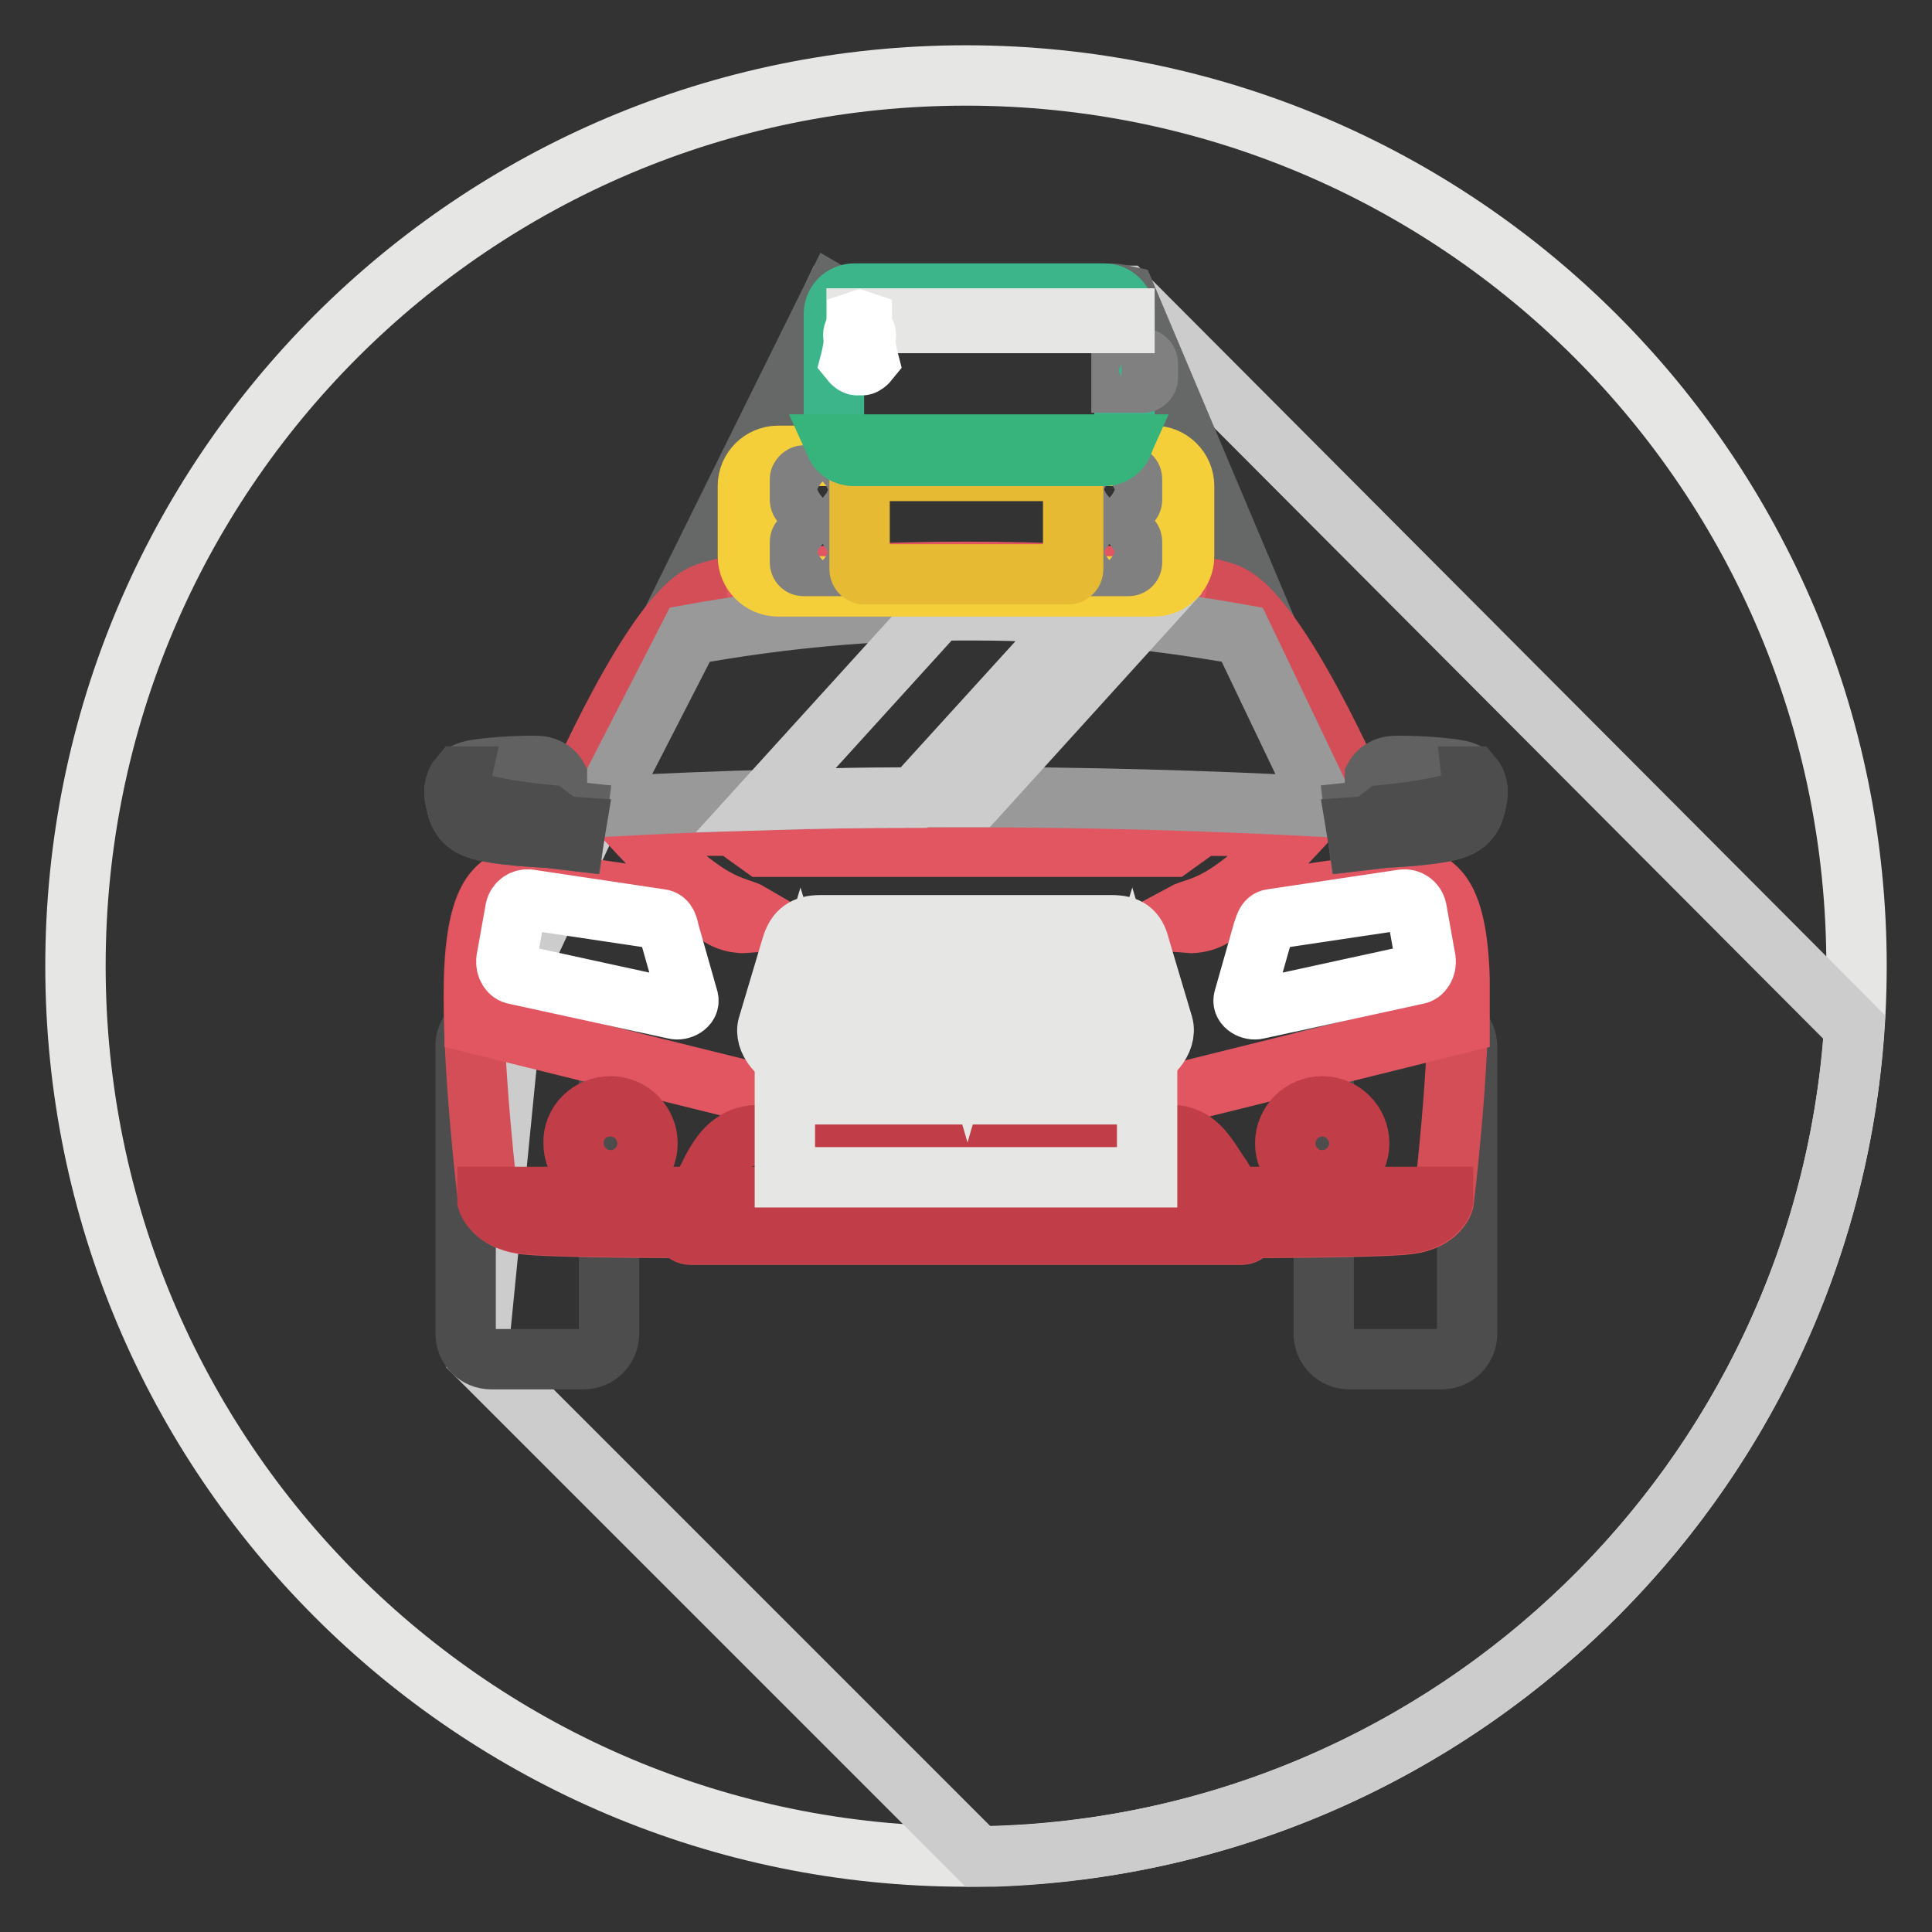
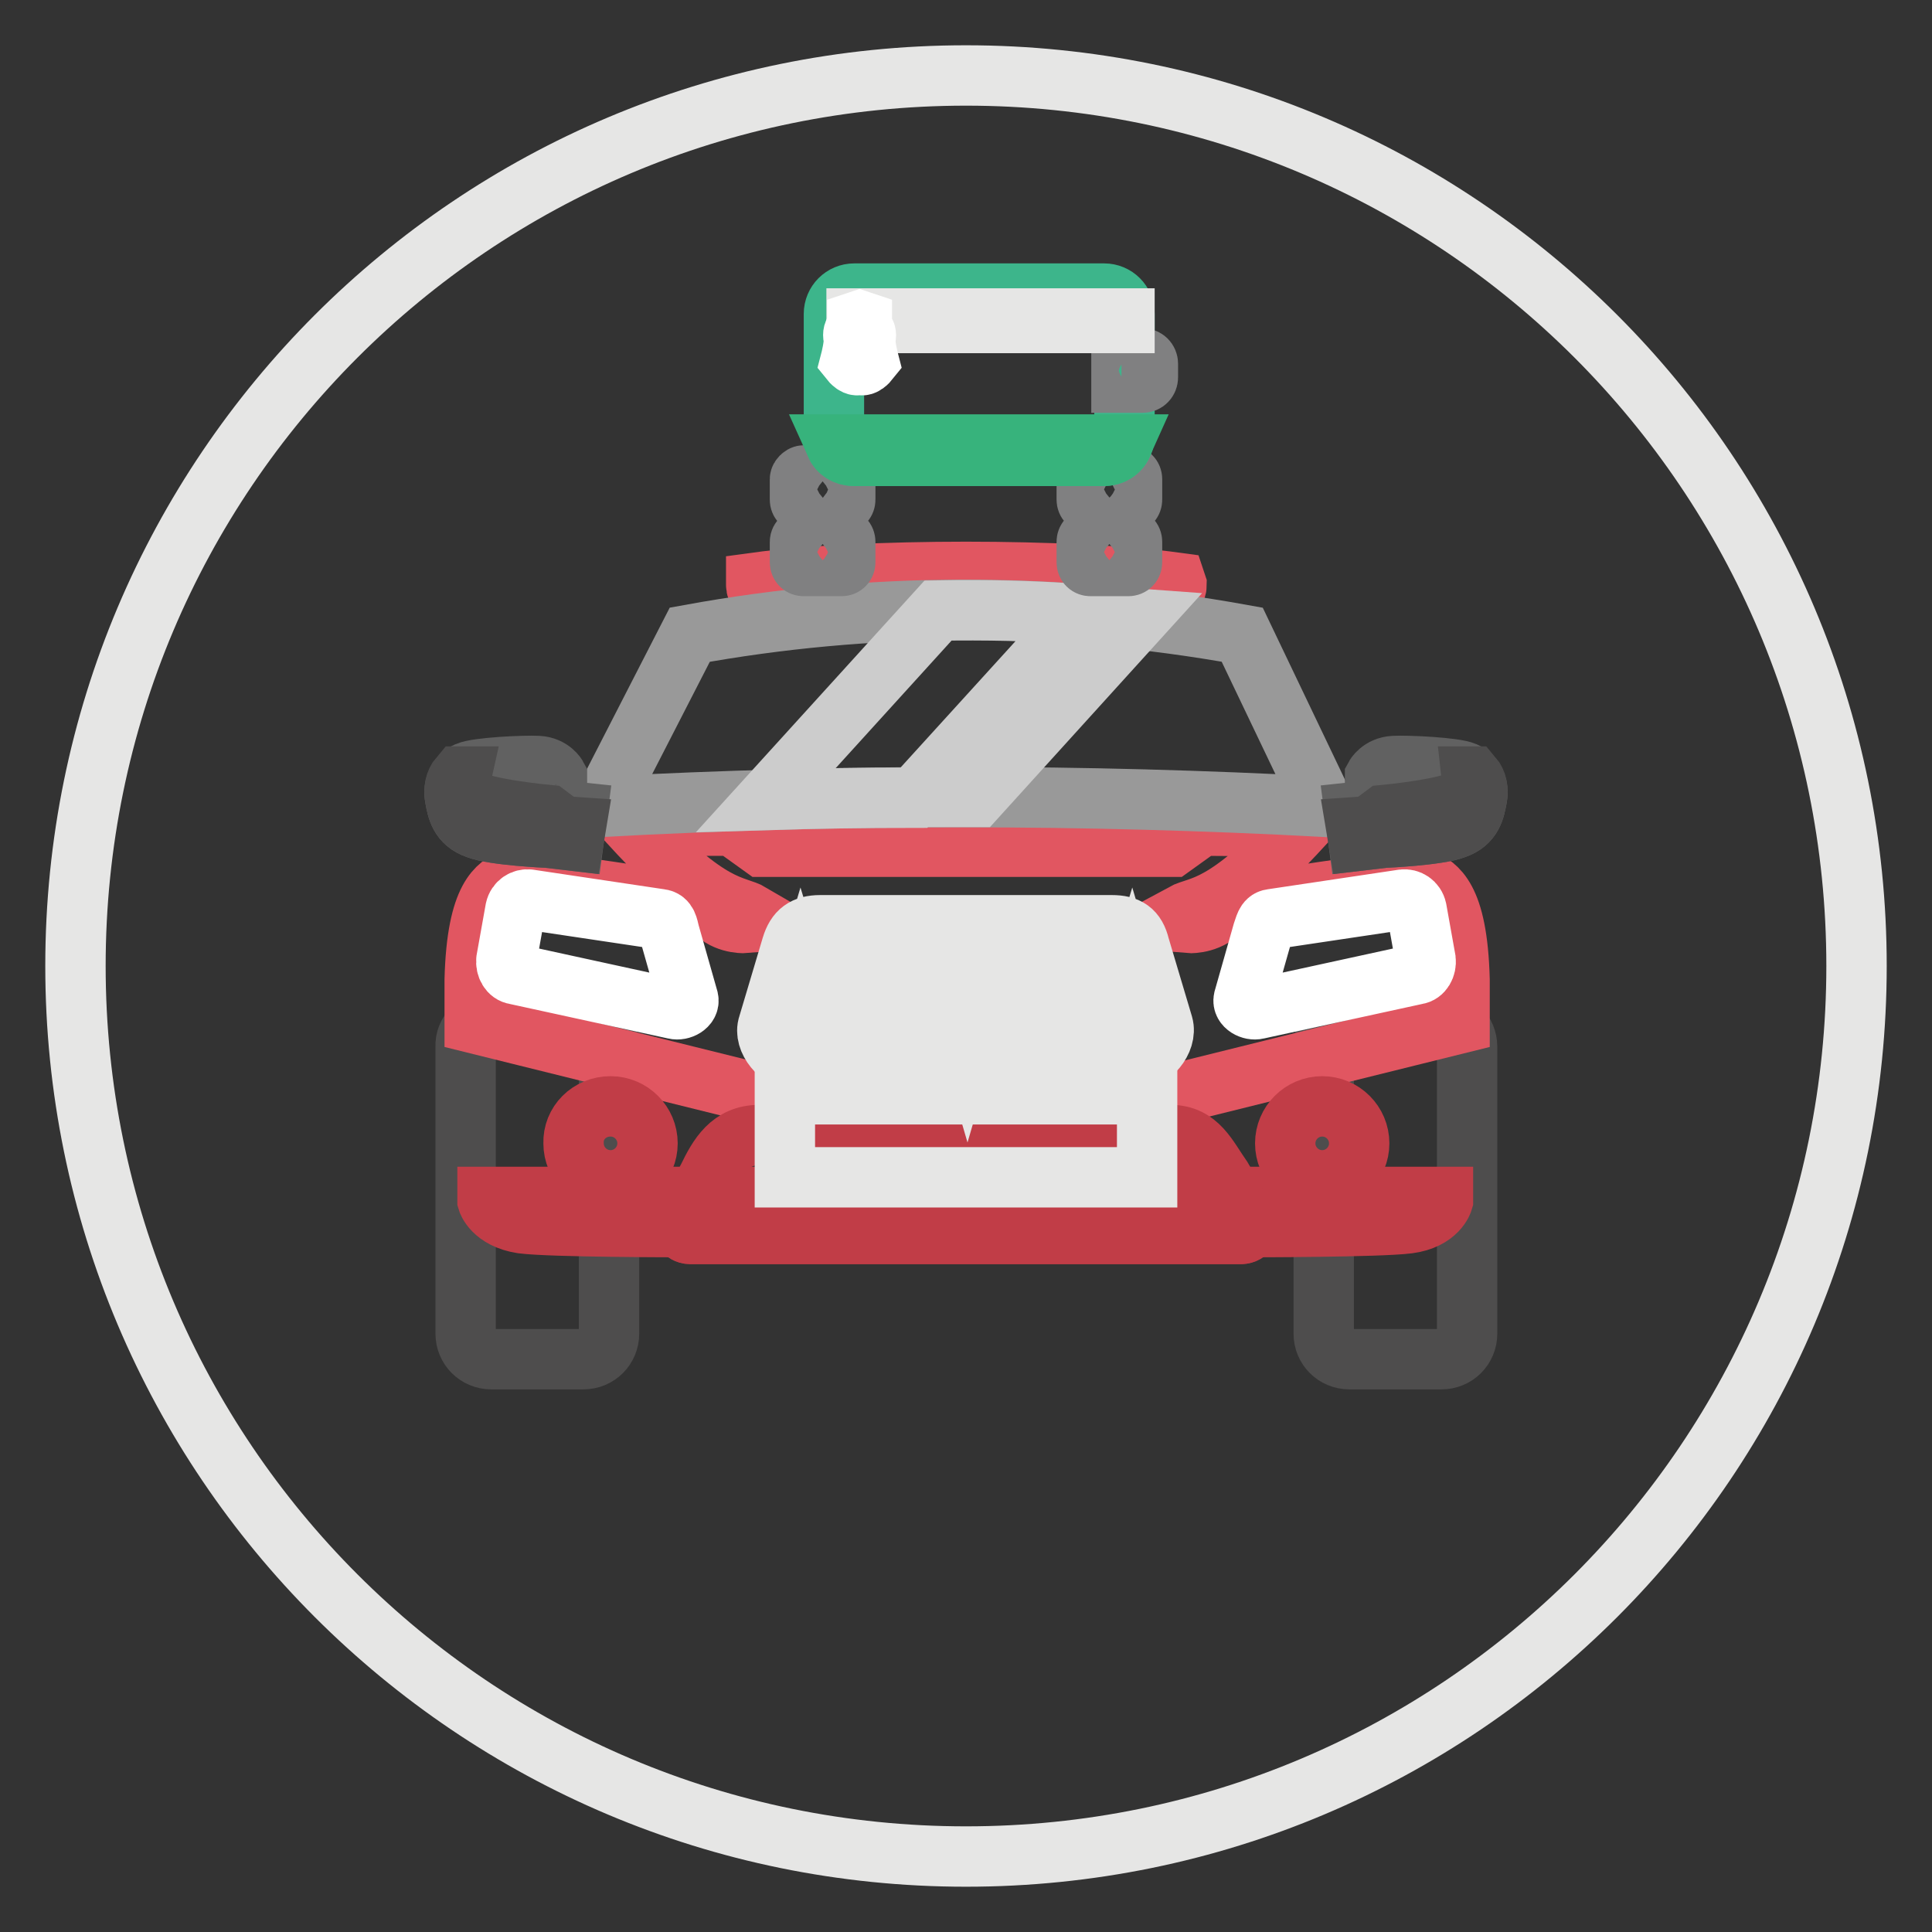
<svg xmlns="http://www.w3.org/2000/svg" version="1.1" x="0px" y="0px" viewBox="0 0 256 256" enable-background="new 0 0 256 256" xml:space="preserve">
  <rect x="0" y="0" width="256" height="256" fill="#333333" stroke="none" />
  <g>
    <path stroke-width="8" fill-opacity="0" stroke="#e6e6e5" d="M10,128c0,65.2,52.8,118,118,118c65.2,0,118-52.8,118-118S193.2,10,128,10C62.8,10,10,62.8,10,128L10,128 L10,128z" />
-     <path stroke-width="8" fill-opacity="0" stroke="#cccccc" d="M131.8,246c-0.7,0-1.5,0-2.2,0l-66.3-66.3l5-50.5l42.1-90l38.7,0l96.6,96.9 C241.7,196.2,192.6,243.9,131.8,246L131.8,246L131.8,246z" />
-     <path stroke-width="8" fill-opacity="0" stroke="#666767" d="M112.3,40.2L89.9,85.5L88,84.4l22.4-45.3L112.3,40.2z M149.2,39.2l19.2,45.5l-2,0.9l-19.2-45.5 C146.2,39,146.5,38.6,149.2,39.2L149.2,39.2z" />
    <path stroke-width="8" fill-opacity="0" stroke="#4e4d4d" d="M65.1,135.3h12.2c1.9,0,3.4,1.5,3.4,3.4v0v38c0,1.9-1.5,3.4-3.4,3.4c0,0,0,0,0,0H65.1 c-1.9,0-3.4-1.5-3.4-3.4l0,0v-38C61.6,136.8,63.2,135.3,65.1,135.3C65.1,135.3,65.1,135.3,65.1,135.3z M178.8,135.3H191 c1.9,0,3.4,1.5,3.4,3.4v0v38c0,1.9-1.5,3.4-3.4,3.4c0,0,0,0,0,0h-12.2c-1.9,0-3.4-1.5-3.4-3.4l0,0v-38 C175.3,136.8,176.9,135.3,178.8,135.3L178.8,135.3z" />
-     <path stroke-width="8" fill-opacity="0" stroke="#d44e57" d="M93.3,78.7C86.5,81.5,76,105.9,76,105.9s-0.4,3-1.7,4.6c-1.3,1.7-5.2,5-6.7,6c-1.6,0.9-4.5,2-4.8,13.3 c-0.3,11.3,1.9,29.4,1.9,29.4s0.7,2.4,4.6,3c3.9,0.5,21,0.5,21,0.5s0.4,0.9,1.2,0.9h73c0.8,0,1.2-0.9,1.2-0.9s17.1,0,21-0.5 c3.9-0.5,4.6-3,4.6-3s2.2-18.1,1.9-29.4c-0.3-11.3-3.2-12.3-4.8-13.3c-1.6-0.9-5.4-4.3-6.7-6c-1.3-1.7-1.7-4.6-1.7-4.6 s-10.5-24.4-17.3-27.2C153.5,74.9,102.7,74.9,93.3,78.7L93.3,78.7z" />
    <path stroke-width="8" fill-opacity="0" stroke="#c13d47" d="M64.6,158.6l0,0.5c0,0,0.7,2.4,4.6,3c3.9,0.5,21,0.5,21,0.5s0.4,0.9,1.2,0.9h73c0.8,0,1.2-0.9,1.2-0.9 s17.1,0,21-0.5c3.9-0.5,4.6-3,4.6-3l0-0.5H64.6L64.6,158.6z" />
    <path stroke-width="8" fill-opacity="0" stroke="#e15661" d="M155.8,77.2c-13.9-1.9-41.7-1.9-55.6,0v0.3c0,0.8,0.6,1.4,1.4,1.4h52.9c0.8,0,1.4-0.6,1.4-1.4L155.8,77.2 L155.8,77.2z M83.8,109.5c10.4,11.3,13.6,10.3,15.8,11.6c-0.6,0.7-0.7,1.2-0.7,1.2s-2.3,0.2-4-1.3c-1.8-1.5-27-4.6-27-4.6 c-0.1,0-0.2,0.1-0.2,0.1c-1.6,0.9-4.5,2-4.8,13.3c0,1.9,0,3.9,0,5.8l37.9,9.4h54.7l37.9-9.4c0-2.1,0-4,0-5.8 c-0.3-11.3-3.2-12.3-4.8-13.3c-0.1,0-0.1-0.1-0.2-0.1c0,0-25.2,3.1-27,4.6c-1.8,1.5-4,1.3-4,1.3s-0.1-0.5-0.7-1.2 c2.2-1.2,5.4-0.3,15.8-11.6l-13.3-0.1l-3.9,2.8H101l-3.9-2.8C92.7,109.4,88.2,109.4,83.8,109.5z" />
    <path stroke-width="8" fill-opacity="0" stroke="#c13d47" d="M90.3,162.6c0,0,0.4,0.9,1.2,0.9h73c0.8,0,1.2-0.9,1.2-0.9l-3.8-6.5c-1.9-2.7-3.1-5.7-6.8-5.7h-54.5 c-3.8,0-5.4,2.8-6.8,5.7L90.3,162.6L90.3,162.6z" />
    <path stroke-width="8" fill-opacity="0" stroke="#4e4d4d" d="M109.3,125c-1.1,0-1.3,0.1-1.7,1.2l-3,10c-0.2,0.6,1,1.9,1.7,1.9h43.4c0.6,0,1.8-1.3,1.7-1.9l-3-10 c-0.3-1.1-0.6-1.2-1.7-1.2H109.3z" />
    <path stroke-width="8" fill-opacity="0" stroke="#999999" d="M91.4,84.1c23.6-4.3,48.3-4.5,73.2,0l10.9,22.8c-31.9-1.7-63.9-1.7-95.8,0L91.4,84.1L91.4,84.1z" />
    <path stroke-width="8" fill-opacity="0" stroke="#cccccc" d="M124.3,80.9c6.2-0.1,12.5,0,18.9,0.5l-22.1,24.3c-6.6,0-13.1,0.1-19.6,0.3L124.3,80.9z M146.4,81.6 c1.5,0.1,3,0.3,4.4,0.4l-21.4,23.6h-4.8L146.4,81.6L146.4,81.6L146.4,81.6z" />
    <path stroke-width="8" fill-opacity="0" stroke="#e6e6e5" d="M108.7,122.6h38.6c2.1,0,3.2,0.7,3.7,2.8l3.1,10.4c0.6,2.1-1.7,4.7-3.7,4.7h-44.9c-2.1,0-4.4-2.7-3.7-4.7 l3.1-10.4C105.5,123.4,106.6,122.6,108.7,122.6L108.7,122.6L108.7,122.6z M131.7,125.1l-3.5,12l-3.5-12H122l3.8,13.1h4.7l3.8-13.1 H131.7L131.7,125.1z M126.8,125.1l1.4,5l1.4-5H126.8L126.8,125.1z M110.9,138.2l-3.3-11.4l0.1-0.4c0.3-1,0.5-1.2,1.5-1.2l3.8,13.1 L110.9,138.2L110.9,138.2z M106.1,131.5l2,6.6h-1.7c-0.6,0-1.8-1.3-1.7-1.9L106.1,131.5L106.1,131.5L106.1,131.5z M145.2,138.2 l3.3-11.4l-0.1-0.4c-0.3-1-0.5-1.2-1.5-1.2l-3.8,13.1L145.2,138.2L145.2,138.2z M150,131.5l-2,6.6h1.7c0.6,0,1.8-1.3,1.7-1.9 L150,131.5L150,131.5L150,131.5z M137,125.1l-3.8,13.1h2.1l3.8-13.1H137z M141.9,125.1l-3.8,13.1h2.1l3.8-13.1H141.9z M119.1,125.1 l3.8,13.1h-2.1l-3.8-13.1H119.1z M114.2,125.1l3.8,13.1h-2.1l-3.8-13.1H114.2z" />
    <path stroke-width="8" fill-opacity="0" stroke="#ffffff" d="M87.5,121.8l-17.4-2.6c-0.8-0.1-1.6,0.4-1.8,1.3l-1.2,6.7c-0.1,0.9,0.4,1.8,1.2,1.9l21.1,4.6 c0.8,0.2,2-0.4,1.8-1.3l-2.5-8.8C88.5,122.8,88.4,121.9,87.5,121.8L87.5,121.8z M168.5,121.8l17.4-2.6c0.8-0.1,1.6,0.4,1.8,1.3 l1.2,6.7c0.1,0.9-0.4,1.8-1.2,1.9l-21.1,4.6c-0.8,0.2-2-0.4-1.8-1.3l2.5-8.8C167.6,122.8,167.7,121.9,168.5,121.8L168.5,121.8z" />
    <path stroke-width="8" fill-opacity="0" stroke="#e6e6e5" d="M104,145h48v11h-48V145z" />
    <path stroke-width="8" fill-opacity="0" stroke="#c13d47" d="M80.9,146.6c2.7,0,4.9,2.2,4.9,4.9c0,0,0,0,0,0c0,2.7-2.2,4.9-4.9,4.9c0,0,0,0,0,0c-2.7,0-4.9-2.2-4.9-4.9 c0,0,0,0,0,0C75.9,148.8,78.1,146.6,80.9,146.6C80.9,146.6,80.9,146.6,80.9,146.6z M175.2,146.6c2.7,0,4.9,2.2,4.9,4.9c0,0,0,0,0,0 c0,2.7-2.2,4.9-4.9,4.9c0,0,0,0,0,0c-2.7,0-4.9-2.2-4.9-4.9c0,0,0,0,0,0C170.3,148.8,172.5,146.6,175.2,146.6 C175.2,146.6,175.2,146.6,175.2,146.6z" />
    <path stroke-width="8" fill-opacity="0" stroke="#616161" d="M76.5,107.6c0,0-0.9-0.1-1.1,0c-0.2,0.1-1.6-0.1-1.6-0.1v-4.6c0,0-0.7-1.3-2.5-1.4 c-1.8-0.1-8.1,0.2-9.4,0.8c-1.2,0.5-1.9,1.9-1.6,3.4c0.3,1.6,0.6,3.3,2.9,4.1c2.3,0.9,9.4,1.2,9.4,1.2l3.4,0.4L76.5,107.6 L76.5,107.6z" />
    <path stroke-width="8" fill-opacity="0" stroke="#4e4d4d" d="M60.9,102.9c-0.6,0.7-0.8,1.7-0.6,2.8c0.3,1.6,0.6,3.3,2.9,4.1c2.3,0.9,9.4,1.2,9.4,1.2l3.4,0.4l0.3-1.8 l-2.9-0.2l0-0.8l-0.8-0.6c0,0-8.5-0.8-10.4-2.1c-1.2-0.8-1.3-2.1-1.1-3L60.9,102.9z" />
    <path stroke-width="8" fill-opacity="0" stroke="#616161" d="M179.5,107.6c0,0,0.9-0.1,1.1,0c0.2,0.1,1.6-0.1,1.6-0.1v-4.6c0,0,0.7-1.3,2.5-1.4c1.8-0.1,8.1,0.2,9.4,0.8 c1.2,0.5,1.9,1.9,1.6,3.4c-0.3,1.6-0.6,3.3-2.9,4.1c-2.3,0.9-9.4,1.2-9.4,1.2l-3.4,0.4L179.5,107.6L179.5,107.6z" />
    <path stroke-width="8" fill-opacity="0" stroke="#4e4d4d" d="M195.1,102.9c0.6,0.7,0.8,1.7,0.6,2.8c-0.3,1.6-0.6,3.3-2.9,4.1c-2.3,0.9-9.4,1.2-9.4,1.2l-3.4,0.4 l-0.3-1.8l2.9-0.2l0-0.8l0.8-0.6c0,0,8.5-0.8,10.4-2.1c1.2-0.8,1.3-2.1,1.2-3L195.1,102.9z" />
-     <path stroke-width="8" fill-opacity="0" stroke="#f5cf3a" d="M103.1,60.4h49.8c2.2,0,4,1.8,4,4c0,0,0,0,0,0v9.3c0,2.2-1.8,4-4,4l0,0h-49.8c-2.2,0-4-1.8-4-4v0v-9.3 C99.1,62.2,100.9,60.4,103.1,60.4L103.1,60.4z" />
    <path stroke-width="8" fill-opacity="0" stroke="#808081" d="M106.5,63h5c0.3,0,0.5,0.2,0.5,0.5v2.7c0,0.3-0.2,0.5-0.5,0.5h-5c-0.3,0-0.5-0.2-0.5-0.5v-2.7 C106,63.3,106.3,63,106.5,63z M144.5,63h5c0.3,0,0.5,0.2,0.5,0.5v2.7c0,0.3-0.2,0.5-0.5,0.5h-5c-0.3,0-0.5-0.2-0.5-0.5v-2.7 C144,63.3,144.2,63,144.5,63z M144.5,71.3h5c0.3,0,0.5,0.2,0.5,0.5v2.7c0,0.3-0.2,0.5-0.5,0.5h-5c-0.3,0-0.5-0.2-0.5-0.5v-2.7 C144,71.5,144.2,71.3,144.5,71.3z M106.5,71.3h5c0.3,0,0.5,0.2,0.5,0.5v2.7c0,0.3-0.2,0.5-0.5,0.5h-5c-0.3,0-0.5-0.2-0.5-0.5v-2.7 C106,71.5,106.3,71.3,106.5,71.3z" />
-     <path stroke-width="8" fill-opacity="0" stroke="#e7ba34" d="M114.6,62.4h26.9c0.4,0,0.7,0.3,0.7,0.7v12.3c0,0.4-0.3,0.7-0.7,0.7h-26.9c-0.4,0-0.7-0.3-0.7-0.7 c0,0,0,0,0,0V63.2C113.9,62.8,114.2,62.4,114.6,62.4z" />
    <path stroke-width="8" fill-opacity="0" stroke="#3db58b" d="M113.2,38.9h33.1c1.5,0,2.7,1.2,2.7,2.7v16.1c0,1.5-1.2,2.7-2.7,2.7h-33.1c-1.5,0-2.7-1.2-2.7-2.7V41.6 C110.5,40.1,111.7,38.9,113.2,38.9z" />
    <path stroke-width="8" fill-opacity="0" stroke="#37b37c" d="M148.7,58.9c-0.4,0.9-1.3,1.5-2.4,1.5h-33.2c-1.1,0-2-0.6-2.4-1.5H148.7z" />
    <path stroke-width="8" fill-opacity="0" stroke="#808081" d="M148.6,47.5h2.8c0.4,0,0.7,0.3,0.7,0.7V50c0,0.4-0.3,0.7-0.7,0.7h-2.8V47.5z" />
    <path stroke-width="8" fill-opacity="0" stroke="#e6e6e5" d="M113.5,42.2H149v0.6h-35.5V42.2z" />
    <path stroke-width="8" fill-opacity="0" stroke="#ffffff" d="M113.6,42.6v1c0,0-0.7,0.2-0.5,1.1c0.2,0.8-0.4,3.1-0.4,3.1s0.8,1,1.2,0.4c0.4,0.6,1.2-0.4,1.2-0.4 s-0.6-2.3-0.4-3.1c0.2-0.8-0.5-1.1-0.5-1.1v-1l-0.3-0.1L113.6,42.6L113.6,42.6z" />
  </g>
</svg>